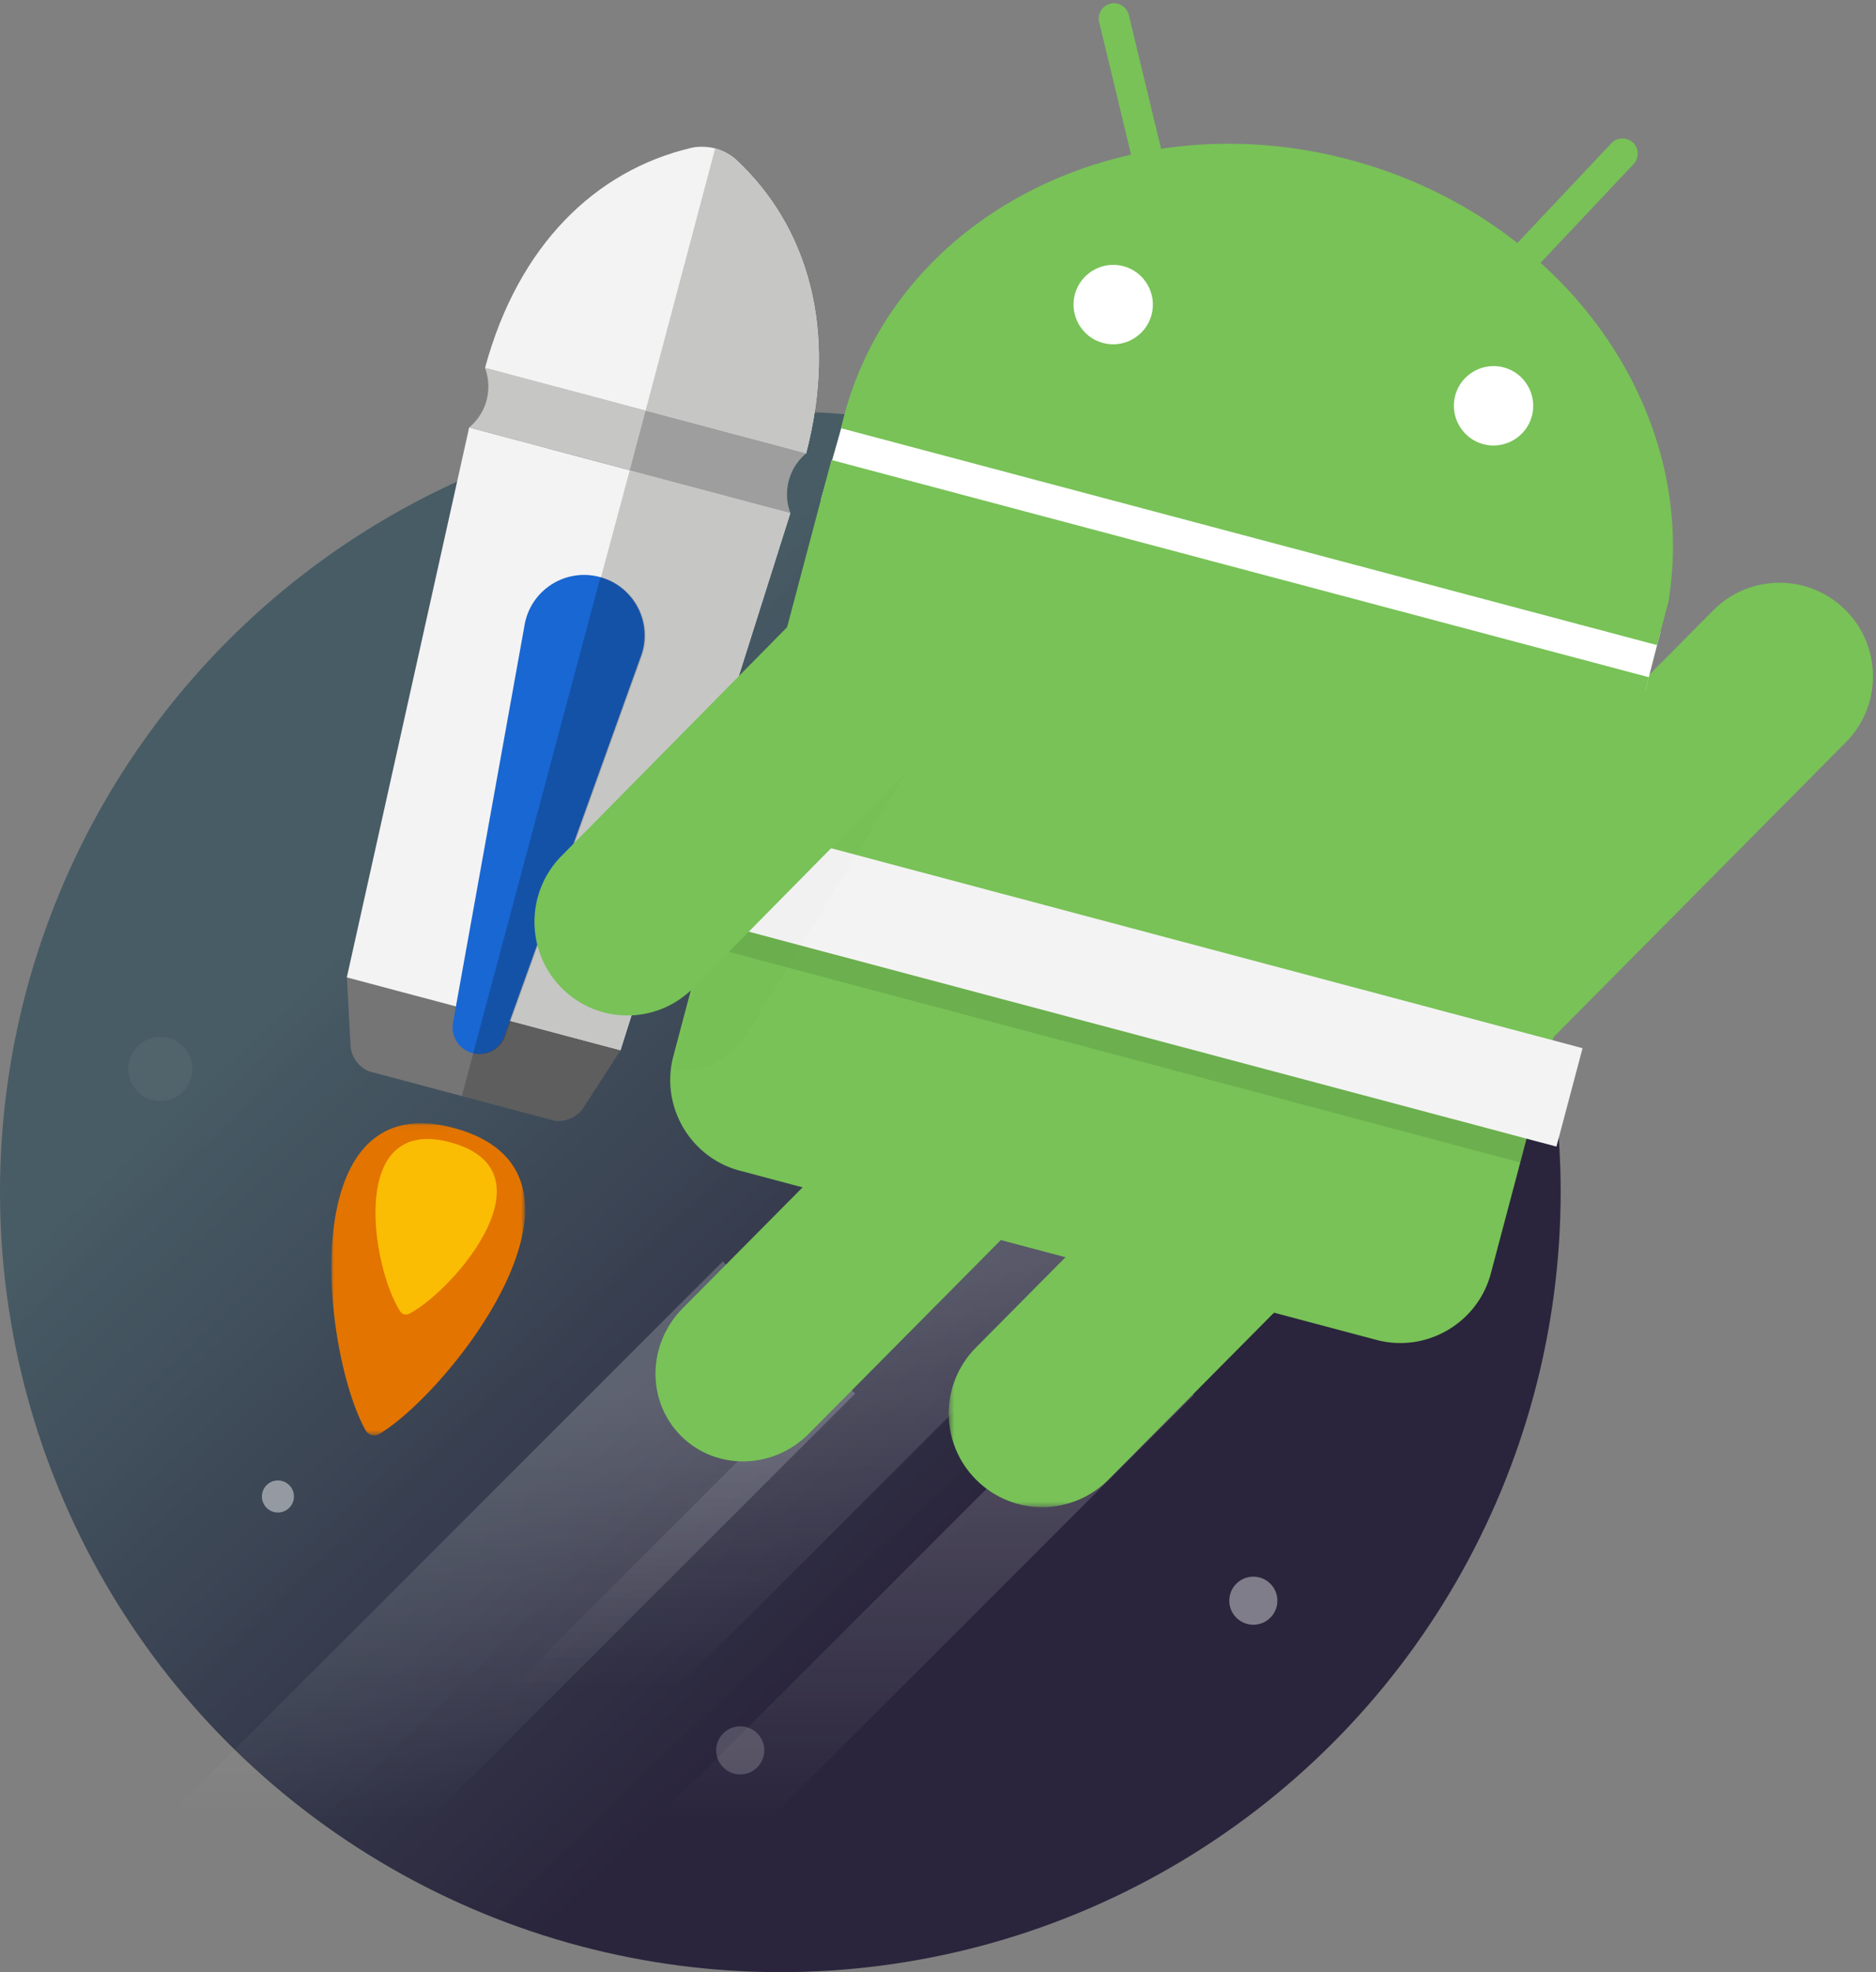
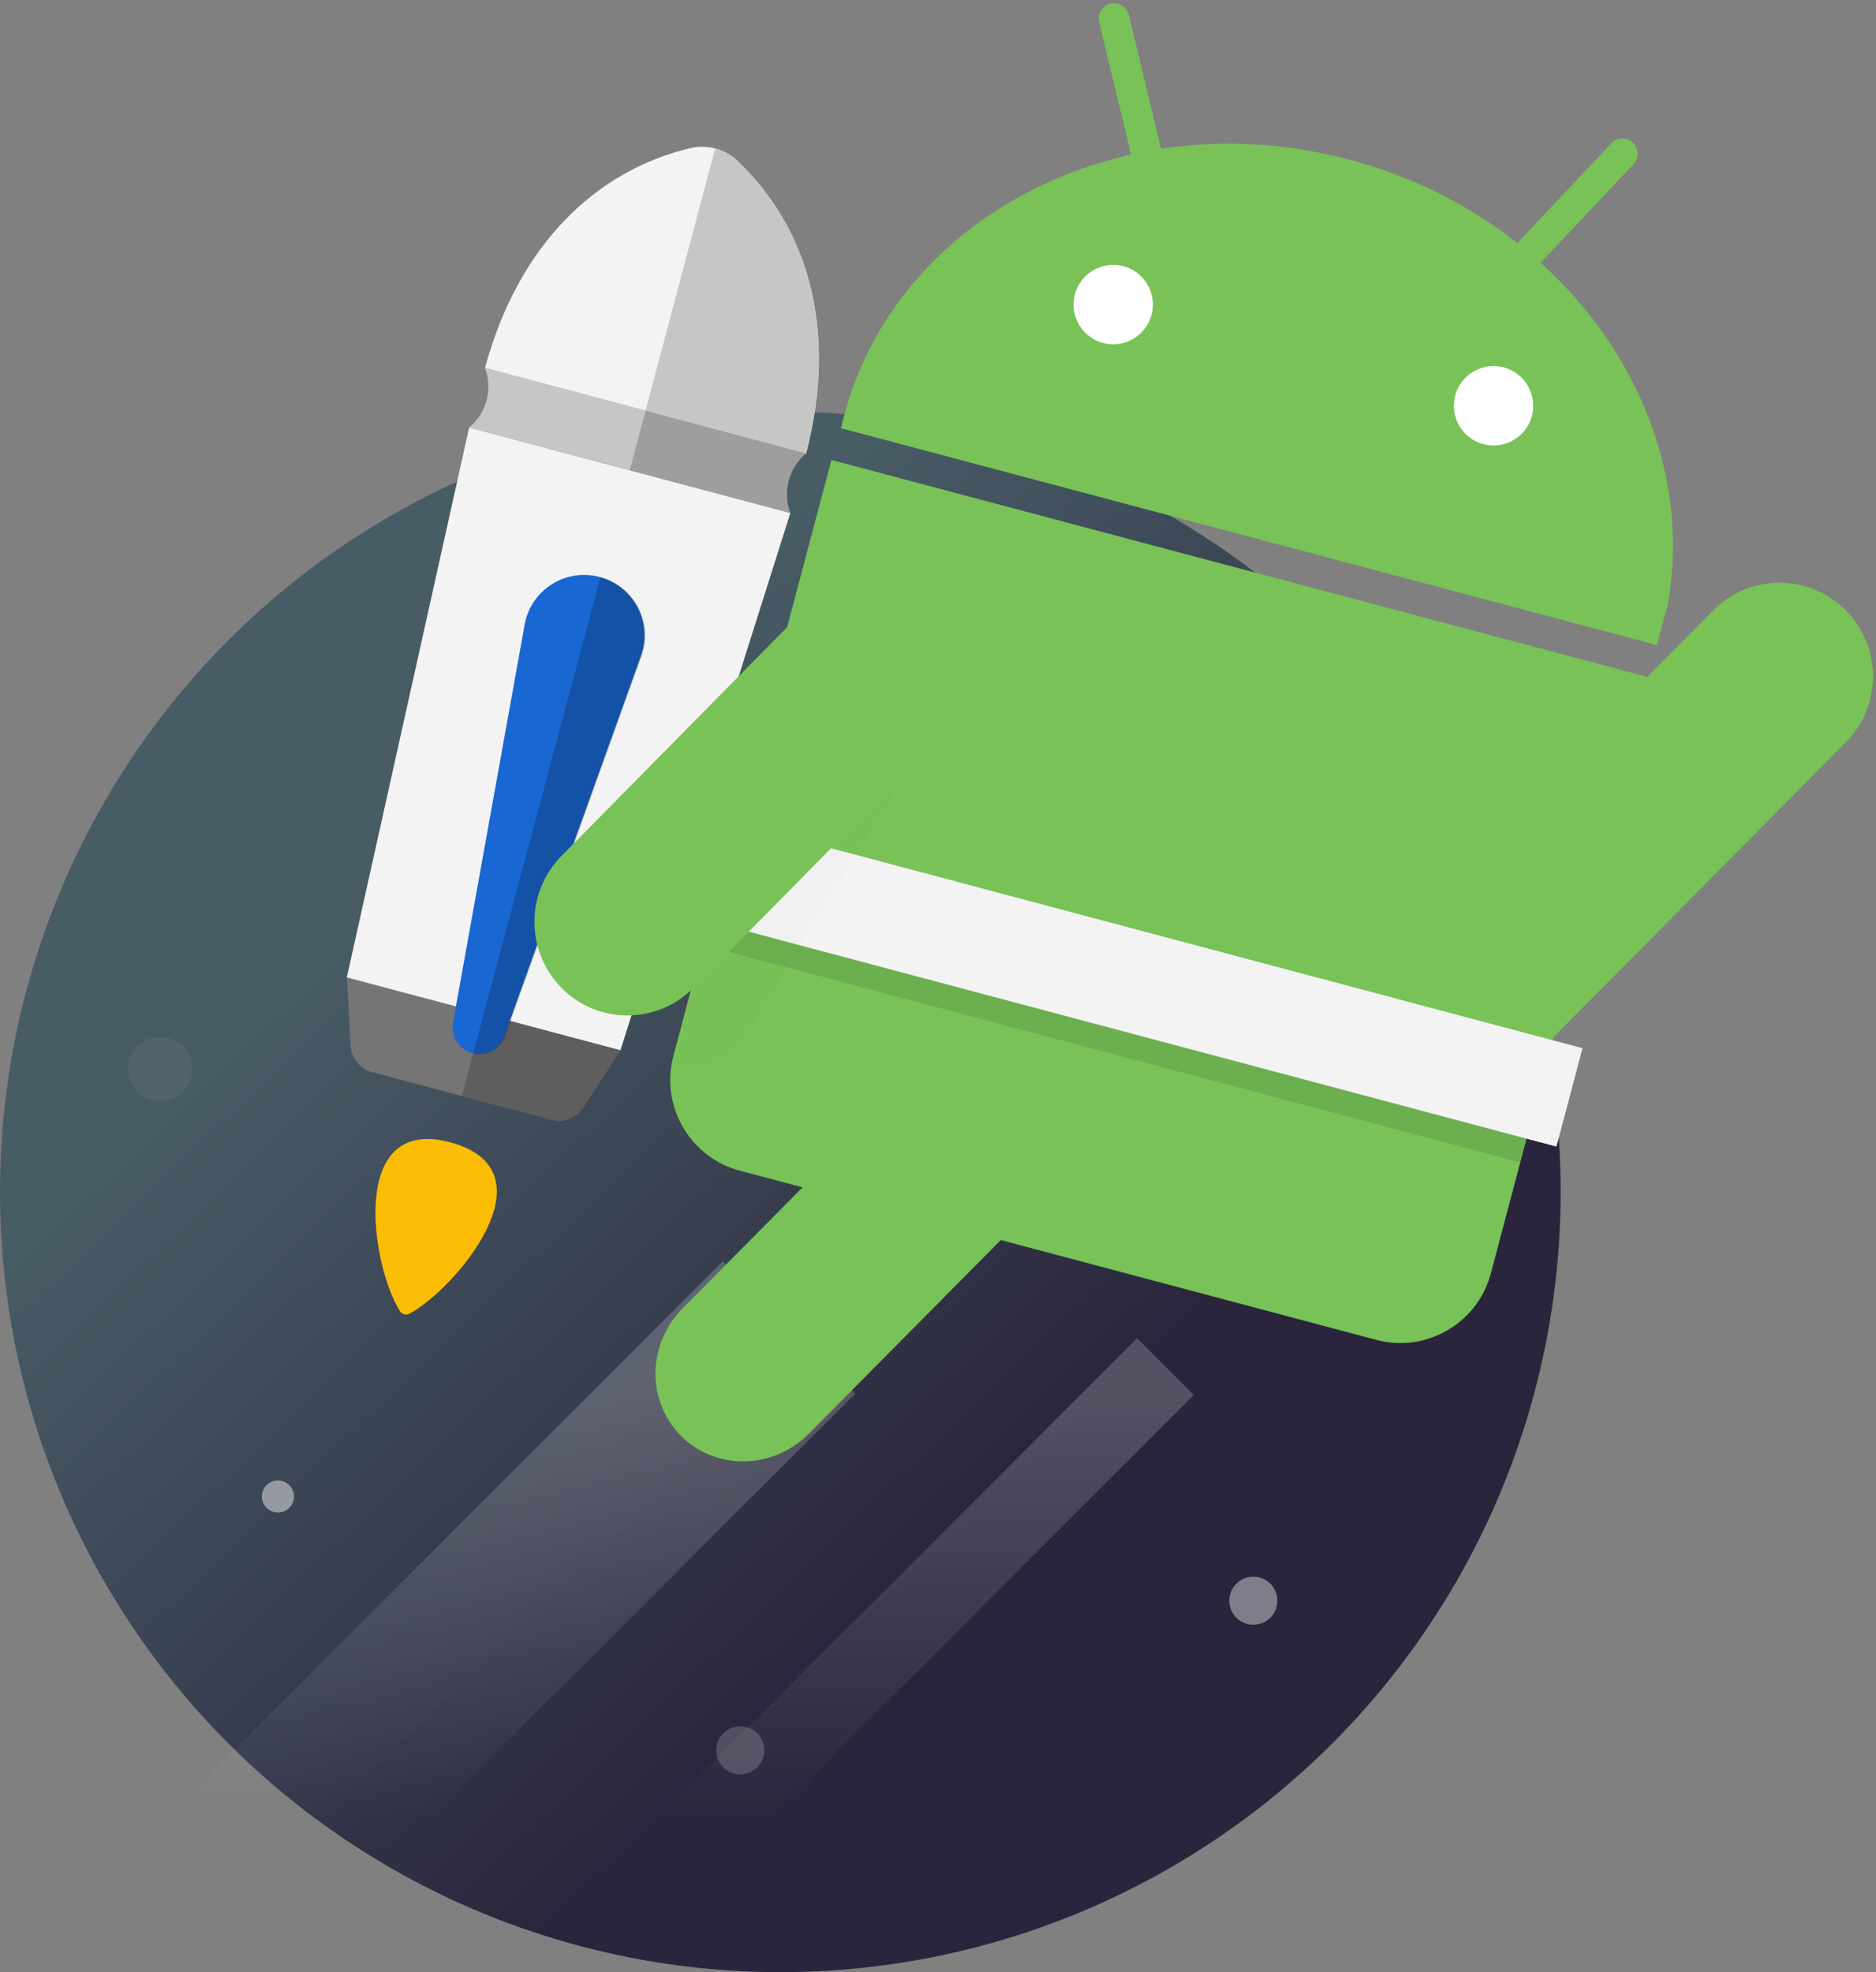
<svg xmlns="http://www.w3.org/2000/svg" xmlns:xlink="http://www.w3.org/1999/xlink" viewBox="0 0 351 369">
  <rect x="0" y="0" width="351" height="369" fill="#808080" stroke="none" />
  <defs>
    <linearGradient x1="23.05%" y1="32.622%" x2="61.487%" y2="72.798%" id="a">
      <stop stop-color="#455A64" stop-opacity=".965" offset="0%" />
      <stop stop-color="#2A253C" offset="100%" />
    </linearGradient>
    <linearGradient x1="50%" y1="2.285%" x2="50%" y2="100%" id="b">
      <stop stop-color="#FFF" stop-opacity="0" offset="0%" />
      <stop stop-color="#FFF" stop-opacity=".2" offset="100%" />
    </linearGradient>
    <path id="c" d="M0 .05h36.24v58.395H0z" />
    <path id="e" d="M.458.334h86.726V87.55H.458z" />
    <path d="M1.4 111.988c-2.468 9.321 3.114 18.962 12.411 21.435l119.09 31.694c9.299 2.474 18.916-3.122 21.384-12.443l29.564-111.632L31.814.582l-.85-.226L1.4 111.988z" id="g" />
  </defs>
  <g fill="none" fill-rule="evenodd">
    <g transform="translate(0 5)">
      <circle fill="url(#a)" cx="146" cy="218" r="146" />
      <path d="M131 337.759L212.759 256" stroke="url(#b)" stroke-width="15" stroke-linecap="square" transform="rotate(-180 171.88 296.88)" />
-       <path d="M109.488 312.512l81.759-81.759" stroke="url(#b)" stroke-width="22" stroke-linecap="square" transform="rotate(-180 150.367 271.633)" />
      <path d="M53.488 337.512l81.759-81.759" stroke="url(#b)" stroke-width="35" stroke-linecap="square" transform="rotate(-180 94.367 296.633)" />
      <circle fill="#FFF" opacity=".05" cx="30" cy="195" r="6" />
      <circle fill="#FFF" opacity=".191" cx="138.5" cy="322.5" r="4.5" />
      <circle fill="#FFF" opacity=".405" cx="234.5" cy="294.5" r="4.5" />
      <circle fill="#FFF" opacity=".456" cx="52" cy="275" r="3" />
    </g>
    <path d="M64.9 182.883l.698 12.84c.116 2.13 1.812 4.296 3.768 4.817l6.52 1.735 21.061 5.605 6.52 1.734c1.958.521 4.505-.517 5.66-2.308l6.973-10.798-51.2-13.625z" fill="#757575" />
    <path d="M86.417 205.077l10.53 2.803 6.52 1.735c1.958.52 4.504-.518 5.66-2.309l6.972-10.798-25.609-6.815" fill="#000" opacity=".2" />
    <path fill="#F3F3F3" d="M64.89 182.881L87.78 79.985l60.096 15.991-31.785 100.53" />
    <path d="M150.835 84.826l-.002.008c.002-.008-.006-.011-.006-.011l.008.003z" fill="#5BC348" />
    <path d="M150.827 84.823s.008.003.006.01a9.88 9.88 0 0 0-3.256 5.094 9.923 9.923 0 0 0 .299 6.05L87.78 79.985a9.979 9.979 0 0 0 3.26-5.102 9.955 9.955 0 0 0-.302-6.04c.002-.01.012-.007.012-.007l60.077 15.987z" fill="#C6C6C5" />
    <path d="M150.827 84.823L90.75 68.836c6.198-22.961 20.688-36.937 38.51-41.149 1.048-.255 2.163-.292 3.28-.156.415.052.842.128 1.269.241.418.112.826.26 1.221.421 1.027.435 1.979 1.012 2.762 1.756 13.392 12.517 19.04 31.851 13.035 54.874" fill="#F3F3F3" />
    <path d="M90.75 68.836s-.01-.002-.012.007l.002-.009.01.002z" fill="#5BC348" />
-     <path fill="#C6C6C5" d="M117.828 87.98l30.048 7.996-31.786 100.53-25.6-6.813" />
    <path d="M150.835 84.826l-.002.008c.002-.008-.006-.011-.006-.011l.008.003z" fill="#D3DDE2" />
    <path d="M120.786 76.839l.001-.01 30.04 7.994s.008.003.005.011a9.891 9.891 0 0 0-3.256 5.094 9.92 9.92 0 0 0 .3 6.048l-30.048-7.996" fill="#000" opacity=".2" />
    <path d="M133.808 27.772c.418.112.827.258 1.222.422 1.027.435 1.979 1.011 2.763 1.754 13.39 12.518 19.04 31.852 13.033 54.875l-30.04-7.994" fill="#C6C6C5" />
    <path d="M94.431 193.663c-.014.039-.027.08-.042.118-.015.04-.027.08-.043.118a4.979 4.979 0 0 1-5.964 3.133 4.987 4.987 0 0 1-3.623-5.69c.006-.04.014-.081.022-.123.006-.041.015-.082.022-.123L98.11 117.16c.06-.39.14-.781.245-1.172 1.603-6.042 7.795-9.64 13.831-8.033 6.035 1.606 9.626 7.806 8.023 13.849-.104.393-.23.773-.37 1.144L94.43 193.663z" fill="#1967D2" />
    <path d="M112.336 107.995c6.035 1.606 9.627 7.806 8.023 13.85-.104.392-.23.772-.37 1.143l-25.407 70.715c-.015.04-.027.08-.043.118-.014.04-.027.08-.042.118a4.98 4.98 0 0 1-5.964 3.133" fill="#000" opacity=".2" />
    <g transform="translate(62 210.118)">
      <mask id="d" fill="#fff">
        <use xlink:href="#c" />
      </mask>
-       <path d="M22.81.908C-7.144-7.062-1.73 42.712 6.335 57.373l-.002-.013a1.865 1.865 0 0 0 2.777.739l-.008.01C22.735 49.78 54.098 9.235 22.81.91" fill="#E37400" mask="url(#d)" />
    </g>
    <path d="M84.177 213.718c-19.065-5.073-14.705 23.166-9.336 31.604l-.002-.006c.337.611 1.173.833 1.768.47l-.004.006c8.45-4.45 27.488-26.775 7.574-32.074" fill="#FBBC04" />
    <path d="M345.356 138.888c6.811-6.87 6.771-17.947-.09-24.767-6.862-6.82-17.924-6.78-24.735.09l-55.508 55.985c-6.811 6.87-6.77 17.947.09 24.768 6.861 6.82 17.924 6.78 24.735-.09l55.508-55.986z" fill="#78C257" />
    <g transform="translate(177.048 194.451)">
      <mask id="f" fill="#fff">
        <use xlink:href="#e" />
      </mask>
-       <path d="M82.102 30.19c6.81-6.87 6.77-17.947-.09-24.767-6.862-6.82-17.924-6.78-24.736.09L5.541 57.693c-6.811 6.87-6.772 17.947.09 24.767 6.861 6.82 17.923 6.78 24.735-.09l51.736-52.18z" fill="#78C257" mask="url(#f)" />
    </g>
    <path d="M202.088 217.059c6.681-6.739 6.81-17.438.286-23.923-6.524-6.485-17.209-6.28-23.89.46l-50.749 51.184c-6.68 6.74-6.809 17.438-.284 23.923 6.524 6.485 17.208 6.28 23.89-.46l50.747-51.184z" fill="#78C257" />
-     <path fill="#FFF" d="M158.09 77.65l-4.523 15.941 154.288 35.606 2.851-11.096z" />
    <path d="M156.413 86.287l-.85-.225-29.577 111.553c-2.47 9.314 3.115 18.947 12.417 21.42l119.14 31.67c9.302 2.473 18.922-3.119 21.393-12.433l29.576-111.553-152.1-40.432zM157.366 80.122l152.65 40.578 2.166-8.166c.365-2.406.623-4.75.753-7.129 1.05-20.936-8.289-41.447-24.692-56.232l17.397-18.458a2.874 2.874 0 0 0-.112-4.037 2.865 2.865 0 0 0-4.03.113l-17.593 18.678c-8.916-7.013-19.53-12.43-31.422-15.591-11.977-3.184-23.973-3.732-35.243-2.039l-6.043-25.052c-.373-1.51-1.935-2.472-3.444-2.099-1.51.372-2.47 1.94-2.097 3.449l5.973 24.806c-20.544 4.6-38.107 16.822-47.825 34.27a63.328 63.328 0 0 0-5.872 14.601 44.015 44.015 0 0 0-.578 2.35l.012-.042z" fill="#78C257" />
    <path d="M281.349 68.738c3.95 1.05 6.32 5.14 5.272 9.096-1.049 3.954-5.134 6.328-9.084 5.279-3.95-1.05-6.32-5.14-5.273-9.095 1.05-3.956 5.134-6.33 9.085-5.28M210.188 49.802c3.95 1.05 6.322 5.14 5.272 9.095-1.049 3.956-5.134 6.33-9.083 5.28-3.95-1.05-6.322-5.14-5.273-9.095 1.05-3.955 5.134-6.33 9.084-5.28" fill="#FFF" />
    <path fill="#000" opacity=".1" d="M284.448 217.504l-148.322-39.469 4.888-18.413 148.32 39.469z" />
    <path fill="#F3F3F3" d="M291.21 214.535l-153.901-40.953 4.887-18.412 153.9 40.953z" />
    <g transform="translate(125 86)">
      <mask id="h" fill="#fff">
        <use xlink:href="#g" />
      </mask>
      <path d="M44.288 59.037l-29.845 48.94c-14.555 18.227-32.755-8.632-32.755-8.632l35.411-47.474 27.19 7.166z" fill="#000" opacity=".1" mask="url(#h)" />
    </g>
    <path d="M184.946 128.849c6.773-6.869 6.734-17.943-.09-24.762a17.303 17.303 0 0 0-24.598.09l-55.203 55.974c-6.775 6.868-6.734 17.942.088 24.761a17.304 17.304 0 0 0 24.6-.09l55.203-55.973z" fill="#78C257" />
  </g>
</svg>